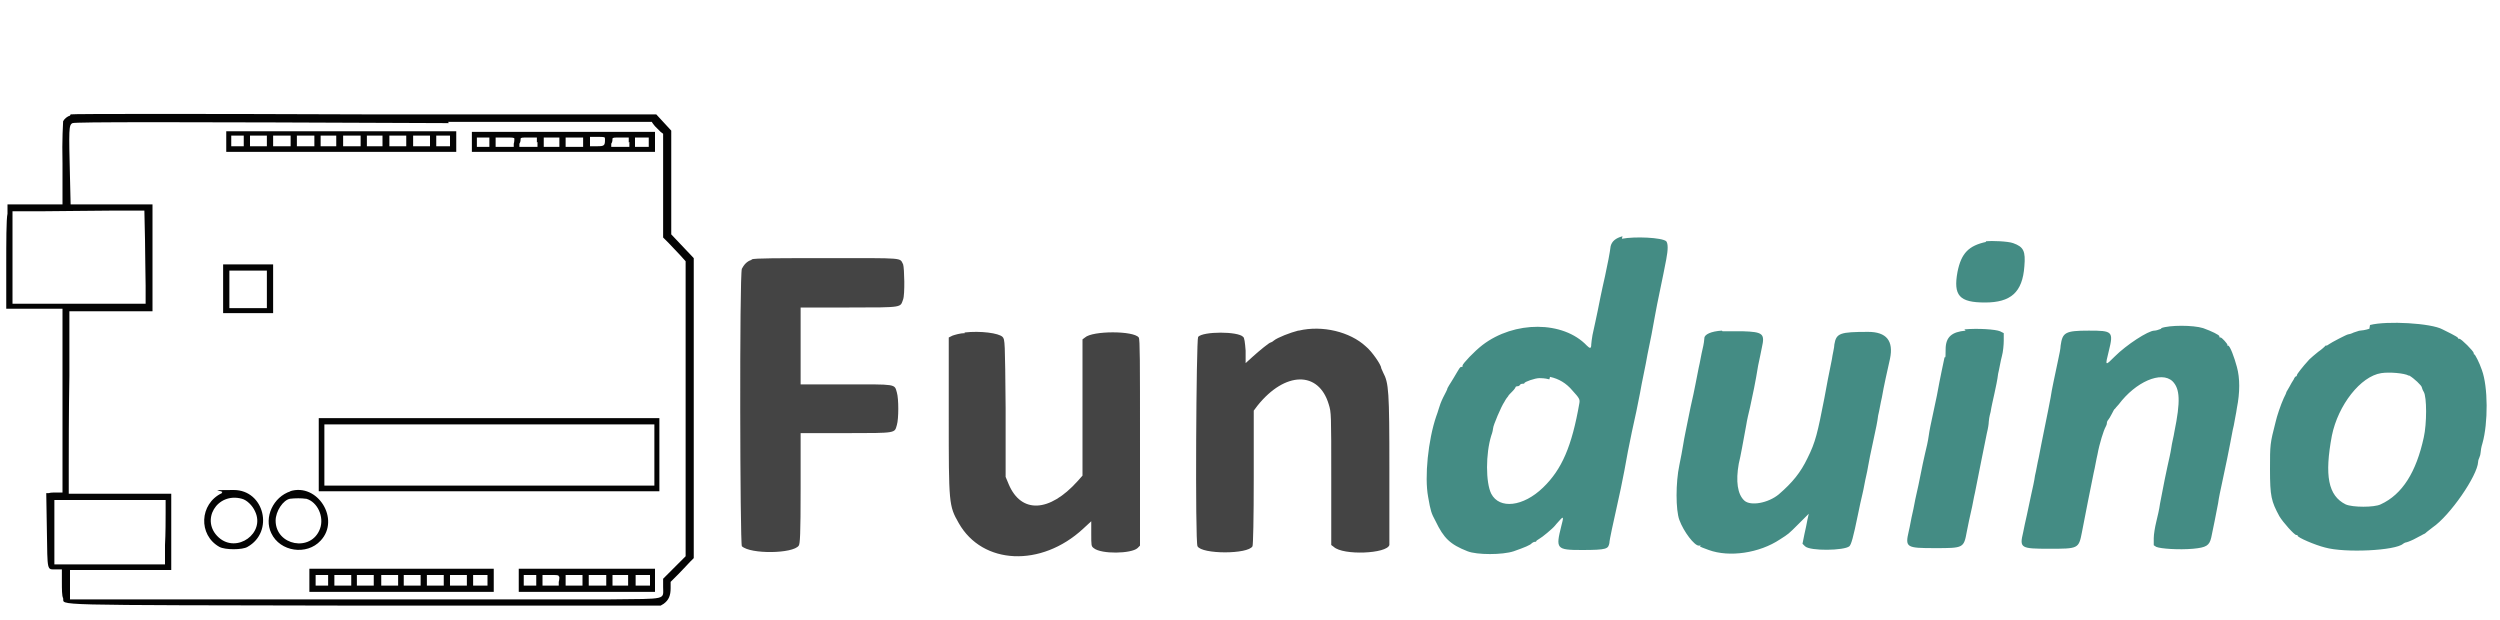
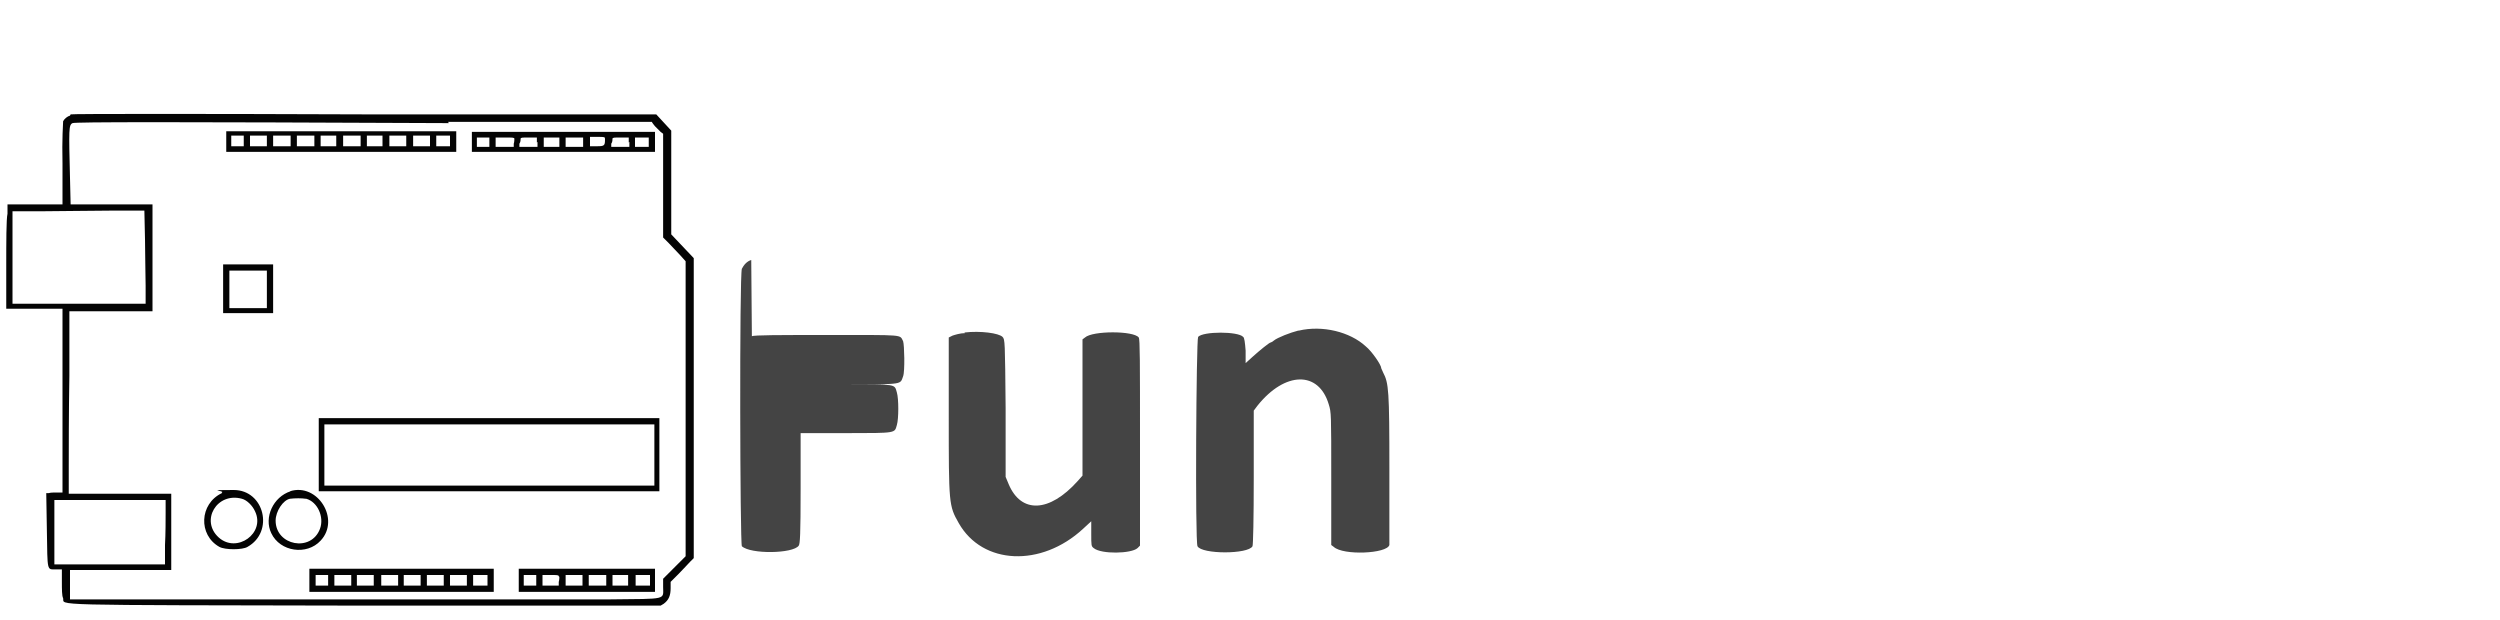
<svg xmlns="http://www.w3.org/2000/svg" id="svg" version="1.1" viewBox="0 0 400 99.2">
  <defs>
    <style>
      .st0 {
        fill: #444;
      }

      .st0, .st1, .st2 {
        fill-rule: evenodd;
      }

      .st1 {
        fill: #040404;
      }

      .st2 {
        fill: #448c84;
      }
    </style>
  </defs>
  <g id="svgg">
-     <path id="path0" class="st2" d="M259.6,37.8c-1.1.3-1.7.8-1.9,1.6-.1.9-.5,3-.9,4.8-.2.8-.5,2.3-.7,3.2-.7,3.6-1.1,5.2-1.3,6.2-.1.6-.2,1.3-.2,1.5,0,.7-.2.7-.7.2-3.8-4-11.6-4-16.7-.1-1.3,1-3.2,3-3.2,3.3s0,.2-.2.2-.4.4-.7.9c-.3.5-.7,1.2-.9,1.5-.2.3-.5.8-.6,1,0,.2-.4.9-.7,1.5-.3.6-.6,1.4-.7,1.8-.1.4-.3.9-.4,1.2-1.3,3.8-1.9,9.7-1.3,12.9.4,2.3.5,2.6,1.2,3.9,1.3,2.7,2.3,3.7,5.1,4.8,1.5.6,5.6.6,7.4,0,1.7-.6,2.7-1,2.9-1.3,0,0,.3-.2.4-.2s.3,0,.3-.1.2-.2.5-.4c.4-.2,2.1-1.6,2.5-2.1,0,0,.4-.5.7-.8.7-.8.7-.6.3.9-.9,3.6-.8,3.8,3.3,3.8s4.2-.2,4.4-1.1c0-.5.7-3.6,1.1-5.4.5-2.2,1-4.6,1.3-6.2.3-1.8.8-4.3,1.2-6.2.5-2.2,1-4.6,1.3-6.2.3-1.8.9-4.4,1.2-6.2.4-1.9.9-4.4,1.2-6.2.3-1.8,1.3-6.3,1.8-9,.3-1.6.3-2.5,0-2.9-.7-.6-5-.8-7.1-.4M317.8,38.7c-2.8.6-4,1.8-4.6,4.8-.7,3.8.3,4.9,4.4,4.9s6-1.6,6.3-5.8c.2-2.4-.1-3.1-1.8-3.7-.8-.3-3.4-.4-4.4-.3M345.8,52.6c-.5.2-.9.3-1.1.3-1,0-4.5,2.3-6.3,4.1-1.6,1.6-1.6,1.6-1-.8.8-3.2.6-3.3-3.2-3.3-3.8,0-4.2.3-4.5,2.4,0,.4-.2,1.4-.4,2.3-.6,2.9-1,4.6-1.2,6-.4,2.2-1.5,7.4-1.9,9.6-.2.8-.4,2.1-.6,2.9-.1.8-.4,2.1-.6,3-.2.9-.5,2.4-.7,3.3-.2.9-.5,2.2-.6,2.8-.6,2.5-.4,2.6,4.2,2.6s4.7,0,5.2-2.6c.5-2.7,1.5-7.6,1.9-9.6.2-.8.4-2.1.6-2.9.3-1.7,1-3.9,1.3-4.4.1-.2.2-.4.2-.6s.1-.4.2-.5.4-.6.6-1,.4-.8.5-.8c0,0,.3-.4.6-.7,2.7-3.6,6.8-5.4,8.6-3.7,1.2,1.2,1.3,3.2.3,8.1-.1.7-.4,1.8-.5,2.6-.1.7-.4,2-.6,2.9-.7,3.2-.9,4.6-1.2,6-.1.8-.4,2.1-.6,2.9-.2.8-.4,2-.4,2.6v1.1c-.1,0,.4.3.4.3.7.3,3.6.5,5.9.3,2.1-.2,2.6-.5,2.9-1.8.3-1.4.8-3.9,1.1-5.5.1-.8.4-2.2.6-3.1.8-3.8,1-4.7,1.3-6.3.2-.9.4-2.3.6-3,.1-.7.4-2,.5-2.8.5-2.5.5-4.8,0-6.6-.4-1.5-1.1-3.4-1.4-3.4s-.1,0-.1-.1c0-.2-.9-1.2-1.1-1.2s-.2,0-.2-.2c0-.2-1.2-.8-2.6-1.3-1.6-.5-5.4-.5-6.7,0M379.1,52.6c-.6.2-1.3.3-1.5.3-.2,0-.6.2-1,.3-.4.2-.8.3-.9.3-.2,0-2.7,1.3-3.1,1.6-.1.1-.3.2-.4.2s-.2,0-.2.1c0,0-.5.5-1.1.9-.5.4-1.2,1-1.4,1.2-1.2,1.3-2,2.4-2,2.5s0,.2-.1.2-.3.2-.4.5c-.2.3-.5.8-.7,1.2-.2.4-.5.8-.5.9,0,.1-.2.5-.4.9-.5,1.1-1.1,2.9-1.3,3.8-.9,3.5-.9,3.6-.9,7.6,0,4.3.2,5.1,1.5,7.5.6,1,2.4,3,2.7,3s.2,0,.2.1c0,.3,2.8,1.5,4.4,1.9,3.2.9,11.3.5,12.5-.6,0,0,.3-.2.4-.2s.7-.2,1.3-.5c.5-.3,1.2-.6,1.5-.8.3-.1.5-.3.6-.4,0,0,.5-.4.9-.7,2.8-1.9,7.2-8.3,7.3-10.5,0-.2.1-.5.2-.7.1-.2.2-.6.2-.8,0-.2.1-.9.3-1.5.9-3.2.9-9-.1-11.7-.4-1.2-1.1-2.5-1.2-2.5s-.1,0-.1-.2c0-.3-2-2.3-2.3-2.3s-.2,0-.2-.1-.5-.4-1.1-.7c-.6-.3-1.2-.6-1.4-.7-1.8-1-8.9-1.4-11.6-.7M275.5,52.9c-1.7.1-2.8.6-2.8,1.2,0,.2-.1,1-.3,1.8s-.4,2.1-.6,2.9c-.3,1.4-.6,3.3-1.3,6.3-.7,3.5-1,4.8-1.2,6.1-.1.7-.4,2.2-.6,3.2-.6,2.8-.6,7.2,0,8.8.7,1.9,2.4,4.1,3.1,4.1s.2,0,.2.1.6.3,1.4.6c3.3,1.2,8.1.5,11.4-1.7,1.4-.9,1.3-.8,3-2.5l1.6-1.6-.2.9c-.1.5-.3,1.6-.5,2.4l-.3,1.5.4.4c.8.8,6.3.7,7.1,0,.3-.3.6-1.3,1.4-5.2.2-1,.5-2.4.7-3.2.2-.8.4-2.1.6-2.9.2-.8.4-2.2.6-3.1.2-.9.5-2.4.7-3.3s.5-2.3.6-3.2c.2-.8.4-2.1.6-2.9.3-1.8.9-4.4,1.3-6.2q.9-4.3-3.5-4.3c-4.5,0-5.1.2-5.4,2,0,.5-.3,1.6-.4,2.4-.4,1.9-.9,4.5-1.2,6.2-1.1,5.6-1.4,7-2.7,9.6-1.1,2.3-2.4,3.9-4.6,5.8-1.7,1.4-4.5,1.9-5.5,1-1.1-1-1.4-3.1-.9-5.9.3-1.2.7-3.5,1.2-6.2.1-.7.4-2,.6-2.8.4-1.8.9-4.2,1.3-6.7.2-1,.5-2.3.6-2.9.5-2.2.2-2.5-3.1-2.6-.9,0-2.3,0-3.2,0M314.5,52.9c-2.2.2-3.2,1-3.2,3s-.1.9-.2,1.4c-.2,1-.6,2.7-1.2,6-.2.9-.5,2.4-.7,3.3-.2.9-.5,2.3-.6,3.1s-.4,2.1-.6,2.9c-.2.8-.5,2.3-.7,3.3s-.5,2.5-.7,3.3-.4,2.1-.6,2.9c-.2.8-.4,2.1-.6,2.9-.6,2.6-.4,2.7,4.2,2.7s4.6,0,5.1-2.7c.2-1,.5-2.5.7-3.3s.4-2.1.6-2.9c.6-3,1.5-7.6,1.9-9.5.2-.8.3-1.5.3-1.8,0-.2.1-.9.3-1.6.1-.7.4-2,.6-2.9.2-.9.5-2.3.6-3.2.2-.8.4-2.1.6-2.8.2-.7.3-1.9.3-2.5v-1.2s-.6-.3-.6-.3c-.7-.3-3.5-.5-5.7-.3M385.5,60.1c.7.4,2,1.6,2,1.9,0,0,.1.4.3.7.5.8.5,5.1,0,7.3-1.2,5.5-3.4,9.1-6.9,10.7-1,.5-4.5.5-5.6,0-2.8-1.4-3.4-4.6-2.2-11,1-4.9,4.6-9.5,7.9-10,1.3-.2,3.7,0,4.4.4M248,60.3c1.4.3,2.6,1,3.6,2.2,1.1,1.2,1.2,1.4,1.1,2-1.2,6.9-2.8,10.6-5.8,13.5-3.2,3.1-7,3.5-8.3,1-.9-1.8-.9-6.4,0-9.3.2-.5.3-1.1.3-1.2,0-.4,1.3-3.5,1.8-4.2.2-.4.5-.8.6-.9,0-.1.4-.5.7-.8.3-.3.5-.6.5-.7,0,0,.1-.1.3-.1s.3-.1.4-.2c0-.1.2-.2.4-.2s.3,0,.3-.1c0-.2,1.7-.8,2.4-.8.2,0,.9,0,1.6.2" />
-     <path id="path1" class="st0" d="M120.2,41.6c-.7.2-1.2.8-1.5,1.4-.4.9-.3,44.1,0,44.4,1.4,1.3,8.2,1.2,9.1-.1.2-.3.3-1.6.3-9.2v-8.8h7.3c8.2,0,7.7,0,8.1-1.3.3-1,.3-4.2,0-5.2-.4-1.4,0-1.3-8.2-1.3h-7.2v-12.3h7.8c8.8,0,8.1,0,8.6-1.3.3-.8.2-5,0-5.6-.6-1.1.5-1-12.2-1-7.6,0-11.7,0-12,.2M207.7,52.9c-1.2.3-3.3,1.1-3.9,1.6-.2.2-.5.3-.5.3-.2,0-1.8,1.3-2.9,2.3l-1.1,1v-2c-.1-1.3-.2-2.1-.4-2.2-.8-.9-6.4-.9-7.2,0-.3.4-.5,32.8-.1,33.5.7,1.3,8.1,1.3,8.8,0,.1-.2.2-4.3.2-11v-10.7s.6-.8.6-.8c4.4-5.5,9.8-5.6,11.4-.2.4,1.3.4,1.4.4,11.9v10.6l.4.3c1.5,1.4,8.5,1.1,8.9-.3,0-.2,0-5.7,0-12.1,0-12.6-.1-13.8-1-15.5-.1-.3-.3-.6-.3-.7,0-.5-1.5-2.7-2.5-3.5-2.5-2.3-6.9-3.4-10.7-2.5M154.4,53.3c-.8,0-1.7.3-2,.4l-.6.3v12.5c0,14.1,0,14.4,1.6,17.2,3.8,6.7,13.2,7.1,19.9.9l1.3-1.2v2c0,1.9,0,2,.4,2.3,1.2,1,6,.9,7,0l.4-.4v-16.5c0-13,0-16.5-.2-16.8-.8-1.1-7.4-1.1-8.6,0l-.4.3v21.8l-.8.9c-4.5,5-9,5.2-11,.5l-.5-1.2v-11c-.1-10.7-.1-11-.5-11.4-.6-.6-3.5-1-6.1-.7" />
+     <path id="path1" class="st0" d="M120.2,41.6c-.7.2-1.2.8-1.5,1.4-.4.9-.3,44.1,0,44.4,1.4,1.3,8.2,1.2,9.1-.1.2-.3.3-1.6.3-9.2v-8.8h7.3c8.2,0,7.7,0,8.1-1.3.3-1,.3-4.2,0-5.2-.4-1.4,0-1.3-8.2-1.3h-7.2h7.8c8.8,0,8.1,0,8.6-1.3.3-.8.2-5,0-5.6-.6-1.1.5-1-12.2-1-7.6,0-11.7,0-12,.2M207.7,52.9c-1.2.3-3.3,1.1-3.9,1.6-.2.2-.5.3-.5.3-.2,0-1.8,1.3-2.9,2.3l-1.1,1v-2c-.1-1.3-.2-2.1-.4-2.2-.8-.9-6.4-.9-7.2,0-.3.4-.5,32.8-.1,33.5.7,1.3,8.1,1.3,8.8,0,.1-.2.2-4.3.2-11v-10.7s.6-.8.6-.8c4.4-5.5,9.8-5.6,11.4-.2.4,1.3.4,1.4.4,11.9v10.6l.4.3c1.5,1.4,8.5,1.1,8.9-.3,0-.2,0-5.7,0-12.1,0-12.6-.1-13.8-1-15.5-.1-.3-.3-.6-.3-.7,0-.5-1.5-2.7-2.5-3.5-2.5-2.3-6.9-3.4-10.7-2.5M154.4,53.3c-.8,0-1.7.3-2,.4l-.6.3v12.5c0,14.1,0,14.4,1.6,17.2,3.8,6.7,13.2,7.1,19.9.9l1.3-1.2v2c0,1.9,0,2,.4,2.3,1.2,1,6,.9,7,0l.4-.4v-16.5c0-13,0-16.5-.2-16.8-.8-1.1-7.4-1.1-8.6,0l-.4.3v21.8l-.8.9c-4.5,5-9,5.2-11,.5l-.5-1.2v-11c-.1-10.7-.1-11-.5-11.4-.6-.6-3.5-1-6.1-.7" />
    <path id="path4" class="st1" d="M11.2,18.5c-.4.1-.9.5-1.1.9,0,.2-.2,2.9-.1,6.8v6.5s-4.4,0-4.4,0H1.2v1.5c-.2.8-.2,4.6-.2,8.4v6.8c0,0,4.5,0,4.5,0h4.5v29.4h-.9c-.5,0-1,0-1.3.1h-.4c0,.1.1,6,.1,6,.1,6.6,0,6.2,1.4,6.2h1s0,2,0,2c0,1.1,0,2.3.2,2.6.3,1.2-3.9,1.1,48.4,1.2h47.2c0,0,.5-.3.5-.3.8-.6,1.1-1.3,1.1-2.5v-1s1.3-1.3,1.3-1.3c.7-.7,1.5-1.6,1.8-1.9l.6-.6v-24s0-24,0-24l-1.8-1.9-1.8-1.9v-8.3s0-8.3,0-8.3l-1.2-1.3-1.2-1.3h-46.7c-25.7-.1-46.8-.1-47,0M71.7,19.5h32.6c0,.1.5.7.5.7.3.3.7.7.9.9l.4.3v8.3s0,8.3,0,8.3l.9.9c.5.5,1.3,1.4,1.8,1.9l.9,1v47.2l-1.8,1.8-1.8,1.8v1.3c0,2.1.8,1.9-8.5,2-4.4,0-25.7,0-47.3,0H11.2v-4.7h8.1s8.1,0,8.1,0v-6.1s0-6.1,0-6.1H11v-4.3c0-2.4,0-8.9.1-14.6v-10.3c.1,0,6.7,0,6.7,0h6.6c0,0,0-8.5,0-8.5v-8.6s-6.6,0-6.6,0h-6.5s-.1-4.2-.1-4.2c-.2-7.9-.2-8.5.4-8.8.4-.2,15.6-.2,60.2,0M36.2,22.6v1.7h36.8v-3.3h-36.8v1.7M75.5,22.7v1.6h29.3v-3.2h-29.3v1.6M39,22.6v.8h-2v-1.7h2v.8M42.7,22.6v.8h-2.7v-1.7h2.7v.8M46.5,22.6v.8h-2.8v-1.7h2.8v.8M50.3,22.6v.8h-2.8v-1.7h2.8v.8M53.8,22.6v.8h-2.5v-1.7h2.5v.8M57.7,22.6v.8h-2.8v-1.7h2.8v.8M61.2,22.6v.8h-2.5v-1.7h2.5v.8M65,22.6v.8h-2.7v-1.7h2.7v.8M68.8,22.6v.8h-2.7v-1.7h2.7v.8M72,22.6v.8h-2.2v-1.7h2.2v.8M78.3,22.7v.8h-2v-1.5h2v.8M82.3,22.2c0,.1,0,.5-.1.8v.5h-2.9v-1.5h1.5c1.2,0,1.5,0,1.5.2M86,22.7v.8h-2.9v-.5c.2-.3.2-.6.2-.8s.3-.2,1.3-.2h1.3v.8M89.5,22.7v.8h-2.5v-1.5h2.5v.8M93.3,22.7v.8h-2.8v-1.5h2.8v.8M96.8,22.3c0,1-.1,1.1-1.3,1.1h-1.1v-1.5h1.2c1.2,0,1.2,0,1.2.4M100.7,22.7v.8h-2.9v-.5c.2-.3.2-.6.2-.8s.3-.2,1.3-.2h1.3v.8M103.8,22.7v.8h-2.2v-1.5h2.2v.8M23.2,38.2c0,2.5.1,5.9.1,7.5v2.9H2v-14.8h5c2.8,0,7.5-.1,10.6-.1h5.5s.1,4.6.1,4.6M35.7,46.2v3.9h8v-7.8h-8v3.9M42.7,46.3v3h-6v-6h6v3M51,72.8v5.8h54.5v-11.7h-54.5v5.8M104.7,72.8v4.9h-52.8v-9.8h52.8v4.9M35.5,78.9c-3.6,1.7-3.8,6.7-.4,8.6.9.5,3.7.5,4.5,0,4.3-2.4,2.7-9.1-2.2-9.1s-1.3.1-1.9.4M46.5,78.6c-2.8.9-4.3,4.2-3.1,6.7,1.4,3,5.7,3.6,7.9,1.2,3.2-3.4-.5-9.3-4.9-7.9M38.7,79.8c.8.2,1.7,1.1,2.1,2,1.7,3.5-2.9,6.8-5.8,4.2-3-2.7-.3-7.3,3.7-6.2M49,79.8c1.8.5,2.9,2.9,2.2,4.8-1.4,3.8-7.1,2.7-7.1-1.3,0-1.5,1.2-3.3,2.3-3.5.8-.1,1.9-.1,2.5,0M26.5,82c0,1.1,0,3.4-.1,5.2v3.1H8.7v-10.3h17.8v2M49.5,92.9v1.8h29.5v-3.7h-29.5v1.8M83,92.9v1.8h21.8v-3.7h-21.8v1.8M52.5,92.9v.8h-2v-1.7h2v.8M56.2,92.9v.8h-2.7v-1.7h2.7v.8M59.8,92.9v.8h-2.7v-1.7h2.7v.8M63.7,92.9v.8h-2.7v-1.7h2.7v.8M67.3,92.9v.8h-2.7v-1.7h2.7v.8M71,92.9v.8h-2.7v-1.7h2.7v.8M74.7,92.9v.8h-2.7v-1.7h2.7v.8M78,92.9v.8h-2.3v-1.7h2.3v.8M85.8,92.9v.8h-2v-1.7h2v.8M89.5,92.3c0,.1,0,.5-.1.8v.6h-2.6v-1.7h1.3c1,0,1.3,0,1.3.2M93.2,92.9v.8h-2.7v-1.7h2.7v.8M97,92.9v.8h-2.8v-1.7h2.8v.8M100.5,92.9v.8h-2.5v-1.7h2.5v.8M104,92.9v.8h-2.3v-1.7h2.3v.8M0,16.8,0,16.8" />
  </g>
</svg>